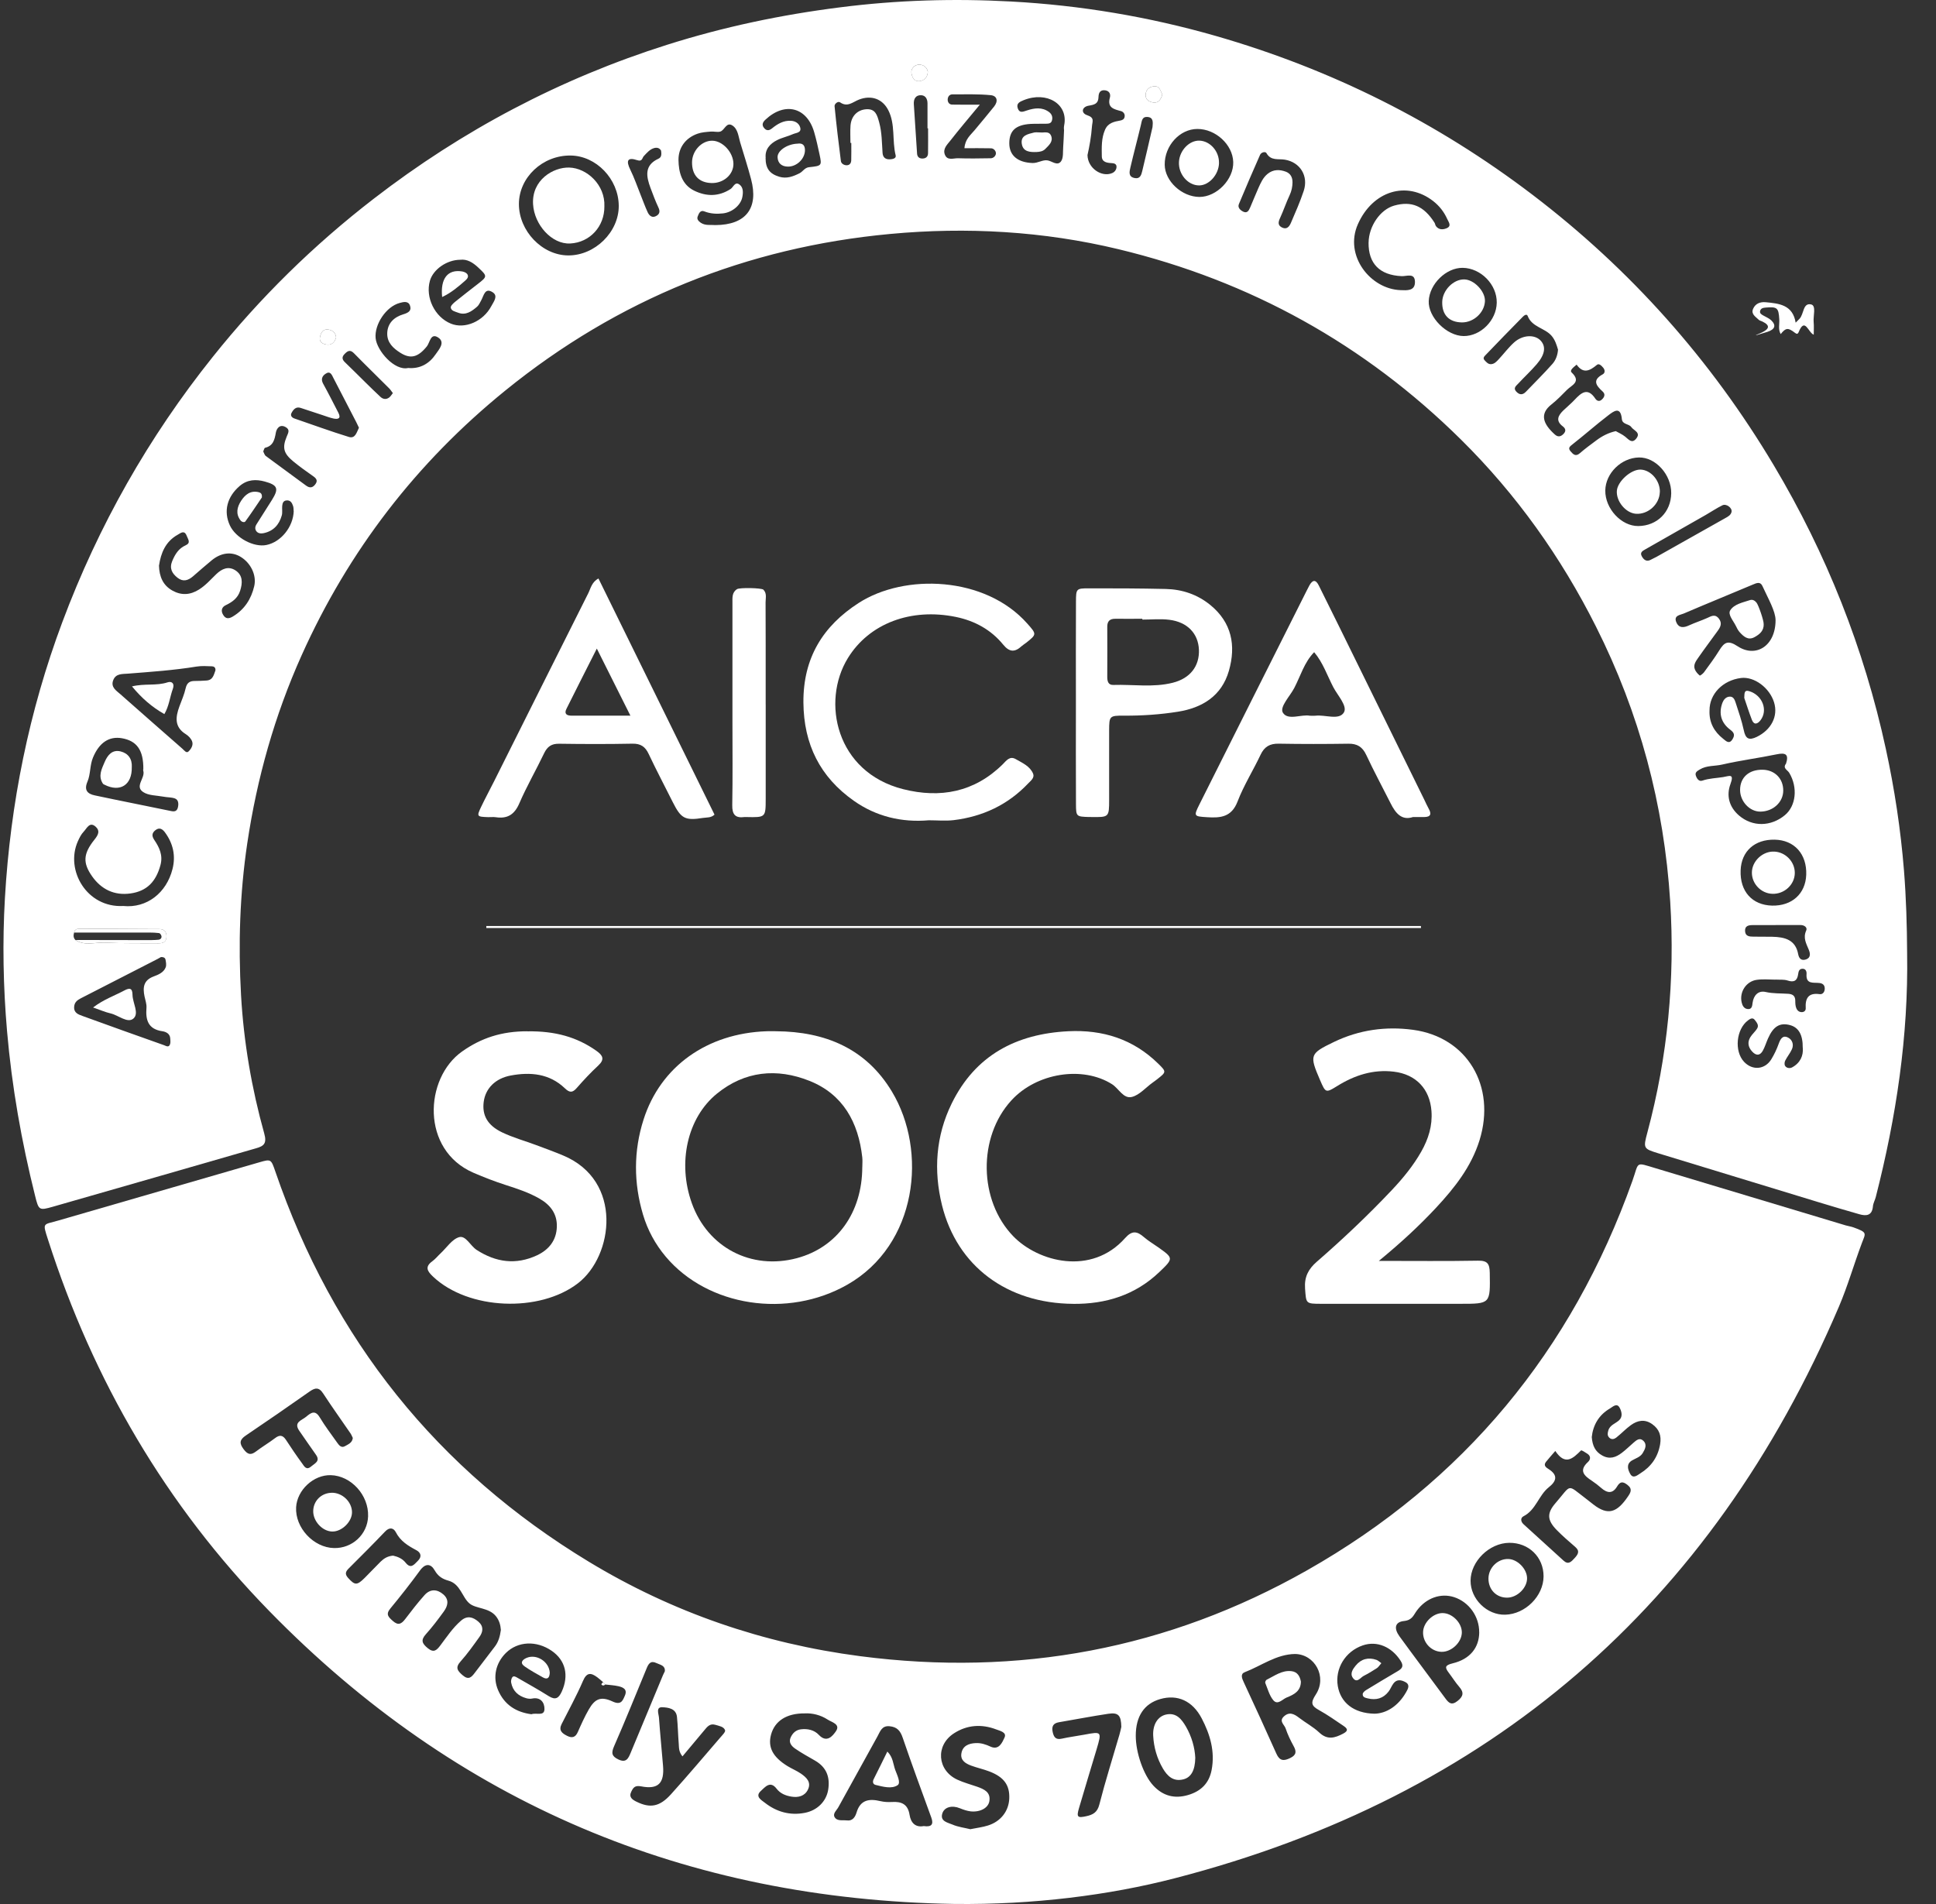
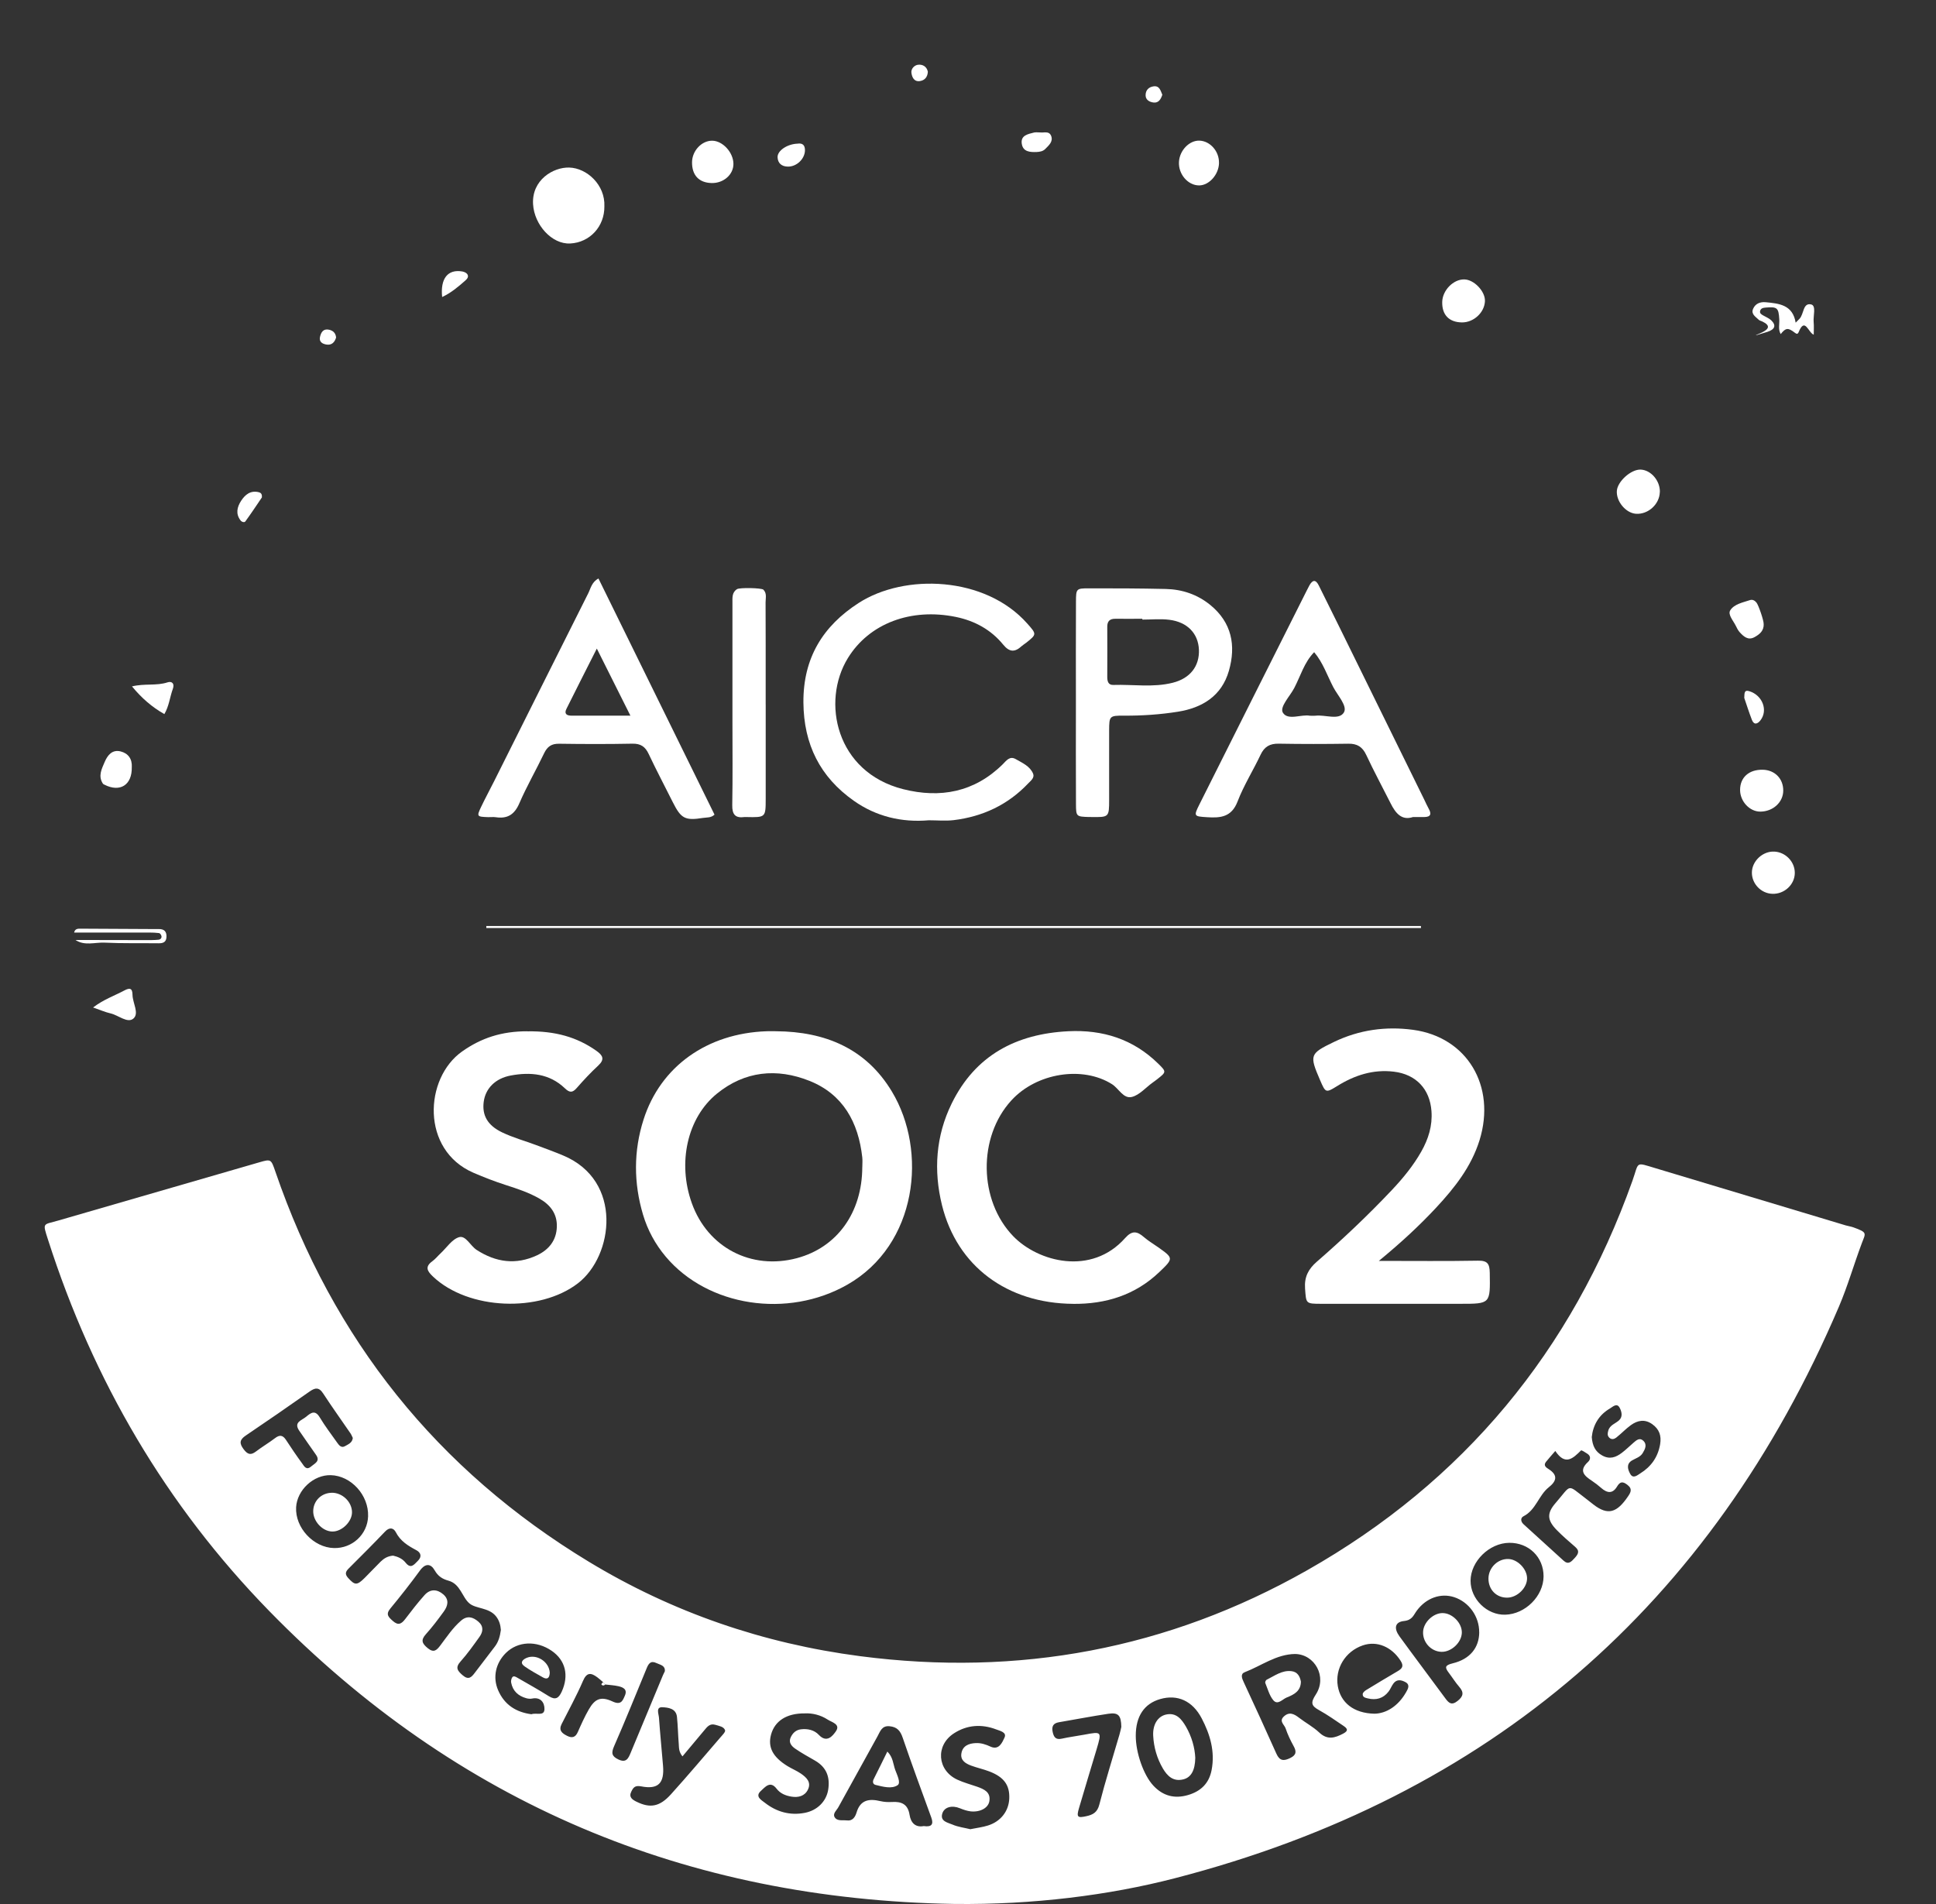
<svg xmlns="http://www.w3.org/2000/svg" width="61" height="60" viewBox="0 0 61 60" fill="none">
  <rect x="0" y="0" width="61" height="60" fill="#333333" stroke="none" />
  <g clip-path="url(#clip0_175_1428)">
    <g clip-path="url(#clip1_175_1428)">
-       <path d="M60.09 30.041C60.133 32.649 59.747 35.203 59.102 37.723C59.077 37.82 59.022 37.914 59.013 38.013C58.987 38.309 58.806 38.327 58.583 38.263C58.156 38.141 57.728 38.015 57.303 37.885C55.621 37.373 53.94 36.861 52.259 36.346C51.779 36.198 51.771 36.191 51.906 35.687C52.546 33.298 52.78 30.864 52.625 28.405C52.432 25.365 51.659 22.471 50.285 19.742C49.183 17.55 47.777 15.576 46.035 13.854C43 10.852 39.391 8.852 35.241 7.853C32.876 7.284 30.46 7.148 28.052 7.372C23.528 7.792 19.469 9.43 15.925 12.304C13.12 14.579 10.979 17.362 9.502 20.654C8.654 22.545 8.097 24.521 7.791 26.574C7.554 28.168 7.505 29.765 7.595 31.363C7.679 32.837 7.928 34.295 8.326 35.72C8.414 36.034 8.313 36.116 8.069 36.185C5.934 36.799 3.801 37.418 1.665 38.027C1.229 38.152 1.219 38.137 1.106 37.685C0.679 35.977 0.374 34.251 0.222 32.493C0.101 31.093 0.075 29.694 0.155 28.299C0.328 25.317 0.915 22.411 1.963 19.607C3.1 16.566 4.679 13.778 6.707 11.242C8.195 9.379 9.885 7.722 11.77 6.267C14.568 4.106 17.651 2.477 21.023 1.41C22.797 0.848 24.611 0.466 26.464 0.232C28.265 0.001 30.066 -0.051 31.867 0.048C34.051 0.167 36.205 0.529 38.312 1.134C41.95 2.181 45.282 3.848 48.291 6.141C51.372 8.489 53.907 11.335 55.892 14.668C57.551 17.453 58.732 20.431 59.419 23.597C59.693 24.859 59.887 26.137 59.991 27.431C60.06 28.303 60.086 29.17 60.09 30.041ZM2.376 29.621C2.666 29.814 2.989 29.692 3.295 29.705C3.86 29.731 4.428 29.719 4.995 29.725C5.131 29.726 5.232 29.694 5.243 29.535C5.256 29.355 5.174 29.271 4.995 29.277C4.955 29.279 4.914 29.277 4.873 29.277C4.104 29.274 3.335 29.269 2.566 29.265C2.467 29.265 2.362 29.256 2.334 29.39C2.311 29.474 2.308 29.553 2.375 29.621H2.376ZM16.35 6.429C16.35 7.279 17.08 8.043 17.901 8.049C18.745 8.055 19.503 7.31 19.496 6.481C19.487 5.639 18.785 4.909 17.977 4.901C17.096 4.891 16.351 5.592 16.35 6.429ZM22.541 7.093C23.502 7.089 23.91 6.56 23.664 5.642C23.561 5.254 23.438 4.872 23.322 4.488C23.265 4.298 23.253 4.067 23.076 3.954C22.883 3.832 22.832 4.109 22.692 4.147C22.599 4.172 22.491 4.137 22.391 4.147C22.252 4.159 22.107 4.167 21.977 4.214C21.592 4.35 21.374 4.662 21.378 5.041C21.383 5.415 21.475 5.815 21.876 6.01C22.262 6.197 22.648 6.197 23.021 5.955C23.109 5.897 23.157 5.711 23.3 5.816C23.424 5.907 23.417 6.069 23.39 6.209C23.341 6.464 23.076 6.689 22.783 6.724C22.582 6.747 22.384 6.737 22.188 6.66C22.061 6.61 22.016 6.737 21.982 6.824C21.949 6.909 22.012 6.972 22.081 7.02C22.227 7.117 22.393 7.079 22.54 7.093H22.541ZM55.945 19.546C55.944 19.258 55.714 18.869 55.531 18.467C55.464 18.319 55.348 18.371 55.228 18.422C54.503 18.729 53.773 19.024 53.049 19.335C52.941 19.381 52.726 19.393 52.818 19.608C52.9 19.803 53.056 19.783 53.224 19.705C53.407 19.621 53.601 19.559 53.785 19.477C53.916 19.419 54.036 19.336 54.159 19.494C54.27 19.639 54.208 19.761 54.122 19.879C53.921 20.159 53.713 20.433 53.517 20.715C53.439 20.829 53.339 20.952 53.407 21.105C53.439 21.176 53.496 21.238 53.556 21.288C53.566 21.297 53.656 21.232 53.689 21.187C53.856 20.958 54.026 20.731 54.174 20.491C54.331 20.238 54.447 20.165 54.751 20.366C55.313 20.736 55.942 20.369 55.945 19.546ZM6.788 21.125C6.798 21.026 6.732 20.999 6.678 20.997C6.517 20.991 6.351 20.98 6.194 21.005C5.477 21.122 4.755 21.171 4.034 21.228C3.852 21.243 3.653 21.22 3.569 21.43C3.479 21.655 3.664 21.762 3.795 21.878C4.444 22.453 5.097 23.024 5.749 23.596C5.804 23.645 5.872 23.744 5.937 23.683C6.02 23.605 6.098 23.481 6.053 23.362C6.021 23.274 5.939 23.189 5.858 23.138C5.488 22.91 5.53 22.597 5.653 22.26C5.722 22.072 5.806 21.886 5.849 21.691C5.888 21.517 5.978 21.457 6.141 21.459C6.262 21.459 6.384 21.453 6.505 21.445C6.715 21.432 6.737 21.256 6.788 21.126V21.125ZM5.075 30.157C5.04 30.177 5.005 30.198 4.969 30.217C4.16 30.632 3.352 31.047 2.542 31.461C2.428 31.52 2.343 31.59 2.336 31.733C2.326 31.925 2.478 31.97 2.603 32.017C3.456 32.329 4.311 32.631 5.165 32.935C5.234 32.96 5.318 33.021 5.358 32.906C5.377 32.852 5.367 32.785 5.364 32.726C5.357 32.57 5.224 32.513 5.117 32.497C4.666 32.432 4.584 32.143 4.615 31.756C4.624 31.639 4.578 31.518 4.554 31.4C4.495 31.116 4.52 30.887 4.85 30.767C4.989 30.715 5.161 30.645 5.222 30.479C5.247 30.408 5.23 30.318 5.215 30.24C5.202 30.175 5.141 30.156 5.077 30.159L5.075 30.157ZM43.122 7.645C43.128 7.127 43.491 6.601 43.929 6.479C44.475 6.326 44.861 6.488 45.198 7.016C45.22 7.049 45.221 7.096 45.245 7.127C45.332 7.243 45.46 7.241 45.572 7.196C45.752 7.126 45.644 7 45.599 6.9C45.499 6.677 45.353 6.49 45.158 6.337C44.319 5.685 43.25 6.017 42.785 7.064C42.345 8.054 43.177 9.111 44.131 9.143C44.327 9.15 44.587 9.175 44.583 8.883C44.579 8.587 44.324 8.71 44.163 8.702C43.474 8.671 43.114 8.308 43.121 7.645H43.122ZM56.274 24.065C56.37 23.768 56.261 23.712 55.982 23.77C55.41 23.889 54.83 23.962 54.263 24.093C54.029 24.148 53.774 24.115 53.556 24.249C53.484 24.293 53.405 24.335 53.429 24.427C53.456 24.523 53.523 24.639 53.638 24.599C53.852 24.526 54.074 24.523 54.292 24.488C54.487 24.456 54.651 24.362 54.523 24.709C54.388 25.075 54.484 25.433 54.794 25.699C55.217 26.062 55.797 26.053 56.239 25.687C56.589 25.397 56.652 24.818 56.377 24.355C56.321 24.261 56.162 24.211 56.273 24.065H56.274ZM5.009 17.817C5.018 18.174 5.137 18.443 5.426 18.607C5.709 18.767 5.989 18.755 6.273 18.576C6.483 18.443 6.641 18.26 6.814 18.093C6.992 17.923 7.194 17.832 7.414 17.971C7.656 18.126 7.646 18.369 7.566 18.617C7.492 18.849 7.32 18.972 7.111 19.072C6.987 19.131 6.952 19.246 7.031 19.375C7.111 19.508 7.206 19.504 7.334 19.429C7.704 19.207 7.916 18.877 8.011 18.468C8.09 18.125 7.9 17.736 7.576 17.544C7.298 17.378 6.974 17.413 6.681 17.648C6.478 17.814 6.282 17.988 6.083 18.16C5.929 18.293 5.77 18.345 5.593 18.206C5.419 18.069 5.331 17.909 5.427 17.679C5.516 17.467 5.627 17.283 5.847 17.185C6.021 17.107 5.927 17 5.884 16.888C5.81 16.691 5.691 16.799 5.602 16.849C5.212 17.065 5.069 17.431 5.011 17.817H5.009ZM3.886 28.55C4.622 28.624 5.246 28.141 5.436 27.383C5.541 26.966 5.454 26.581 5.202 26.236C5.129 26.136 5.031 26.055 4.897 26.161C4.782 26.252 4.778 26.345 4.863 26.471C5.022 26.706 5.139 26.951 5.056 27.26C4.916 27.781 4.629 28.083 4.11 28.155C3.603 28.226 3.193 28.027 2.903 27.616C2.607 27.195 2.616 26.909 2.976 26.459C3.103 26.301 3.155 26.18 3.016 26.053C2.824 25.878 2.736 26.105 2.638 26.206C2.557 26.29 2.501 26.404 2.452 26.514C2.05 27.419 2.732 28.612 3.885 28.55H3.886ZM4.516 24.251C4.526 23.638 4.31 23.346 3.843 23.264C3.432 23.192 3.123 23.409 2.931 23.87C2.826 24.119 2.858 24.393 2.755 24.633C2.642 24.898 2.755 25.017 2.988 25.065C3.792 25.236 4.6 25.394 5.405 25.561C5.535 25.588 5.591 25.533 5.611 25.416C5.631 25.309 5.615 25.198 5.508 25.16C5.396 25.121 5.269 25.129 5.15 25.105C4.933 25.064 4.679 25.073 4.509 24.958C4.237 24.775 4.578 24.523 4.516 24.295C4.506 24.257 4.515 24.215 4.515 24.249L4.516 24.251ZM37.79 6.206C38.335 6.208 38.874 5.653 38.857 5.105C38.84 4.558 38.303 4.062 37.727 4.064C37.172 4.064 36.691 4.592 36.698 5.192C36.704 5.709 37.237 6.202 37.79 6.206ZM14.501 8.186C14.074 8.188 13.647 8.493 13.546 8.847C13.396 9.371 13.698 9.992 14.207 10.199C14.645 10.378 15.226 10.132 15.482 9.644C15.552 9.511 15.704 9.329 15.526 9.212C15.278 9.05 15.245 9.314 15.163 9.463C15.124 9.533 15.09 9.614 15.033 9.664C14.862 9.811 14.677 9.948 14.432 9.853C14.344 9.819 14.216 9.798 14.203 9.693C14.196 9.637 14.282 9.558 14.342 9.509C14.577 9.318 14.818 9.133 15.057 8.947C15.36 8.712 15.358 8.702 15.07 8.432C14.9 8.272 14.718 8.159 14.501 8.186ZM53.864 22.39C53.848 22.762 54.007 23.056 54.293 23.28C54.378 23.346 54.483 23.468 54.588 23.295C54.659 23.178 54.656 23.099 54.523 23C54.234 22.787 54.142 22.488 54.272 22.143C54.308 22.051 54.377 21.963 54.49 21.953C54.62 21.942 54.657 22.053 54.687 22.142C54.78 22.428 54.88 22.715 54.943 23.009C54.998 23.279 55.102 23.343 55.357 23.219C55.808 22.997 56.032 22.571 55.898 22.134C55.756 21.672 55.272 21.314 54.857 21.365C54.282 21.437 53.859 21.872 53.864 22.39ZM9.252 16.102C9.249 16.063 9.252 16 9.234 15.944C9.201 15.846 9.152 15.756 9.024 15.77C8.922 15.78 8.9 15.862 8.892 15.943C8.882 16.043 8.905 16.15 8.878 16.244C8.795 16.537 8.613 16.739 8.303 16.802C8.224 16.817 8.135 16.812 8.08 16.743C8.026 16.674 8.036 16.593 8.084 16.519C8.246 16.263 8.409 16.008 8.57 15.752C8.79 15.4 8.753 15.287 8.346 15.175C8.065 15.098 7.794 15.107 7.55 15.316C7.156 15.655 7.036 16.11 7.243 16.557C7.425 16.95 7.995 17.256 8.394 17.174C8.853 17.081 9.24 16.605 9.255 16.101L9.252 16.102ZM46.113 10.59C46.653 10.596 47.152 10.095 47.16 9.538C47.169 8.968 46.659 8.448 46.087 8.44C45.565 8.434 45.04 8.949 45.017 9.486C44.995 9.995 45.58 10.584 46.115 10.59H46.113ZM55.836 28.538C56.459 28.552 56.888 28.166 56.911 27.57C56.936 26.916 56.538 26.471 55.916 26.46C55.285 26.448 54.866 26.826 54.844 27.428C54.819 28.09 55.207 28.522 55.836 28.538ZM24.122 4.974C24.122 5.31 24.25 5.478 24.554 5.57C24.787 5.639 24.99 5.561 25.192 5.46C25.298 5.406 25.353 5.283 25.491 5.269C25.894 5.226 25.898 5.221 25.823 4.87C25.773 4.634 25.721 4.399 25.654 4.167C25.427 3.378 24.732 3.199 24.121 3.768C24.038 3.844 23.992 3.927 24.07 4.027C24.142 4.12 24.224 4.127 24.323 4.047C24.498 3.905 24.688 3.79 24.928 3.807C25.061 3.816 25.17 3.886 25.209 4.005C25.268 4.186 25.087 4.182 24.991 4.224C24.827 4.298 24.644 4.335 24.484 4.416C24.254 4.532 24.099 4.712 24.125 4.974H24.122ZM52.657 15.545C52.665 14.959 52.164 14.404 51.638 14.416C51.082 14.428 50.589 14.912 50.58 15.455C50.571 16.028 51.087 16.584 51.622 16.577C52.214 16.57 52.649 16.137 52.657 15.545ZM33.527 4.084C33.527 4.115 33.513 4.032 33.529 3.954C33.67 3.275 32.977 2.863 32.251 3.158C32.133 3.206 32.014 3.257 32.068 3.413C32.124 3.577 32.236 3.519 32.359 3.48C32.592 3.404 32.834 3.368 33.053 3.53C33.139 3.595 33.176 3.687 33.145 3.797C33.117 3.897 33.033 3.897 32.953 3.899C32.791 3.903 32.629 3.896 32.468 3.905C32.001 3.936 31.804 4.118 31.801 4.511C31.799 4.9 32.067 5.12 32.531 5.137C32.698 5.143 32.844 5.035 32.993 5.052C33.143 5.069 33.312 5.243 33.43 5.086C33.513 4.976 33.486 4.78 33.5 4.622C33.512 4.48 33.514 4.339 33.527 4.086V4.084ZM26.821 4.505H26.796C26.796 4.323 26.785 4.14 26.798 3.96C26.82 3.663 27.009 3.465 27.289 3.443C27.583 3.422 27.638 3.623 27.702 3.859C27.789 4.177 27.785 4.497 27.808 4.819C27.819 4.971 27.91 5.03 28.051 5.02C28.13 5.015 28.244 4.991 28.221 4.897C28.104 4.428 28.216 3.922 27.99 3.475C27.808 3.116 27.456 2.988 27.066 3.138C26.871 3.212 26.706 3.391 26.468 3.224C26.405 3.18 26.289 3.272 26.296 3.346C26.352 3.924 26.421 4.5 26.495 5.076C26.505 5.154 26.59 5.207 26.676 5.208C26.773 5.208 26.819 5.14 26.821 5.051C26.826 4.869 26.823 4.688 26.823 4.506L26.821 4.505ZM30.388 4.668C30.41 4.382 30.58 4.257 30.706 4.105C30.912 3.858 31.119 3.61 31.321 3.359C31.455 3.192 31.424 3.019 31.215 2.999C30.816 2.96 30.41 2.974 30.006 2.974C29.916 2.974 29.863 3.047 29.86 3.134C29.858 3.222 29.908 3.294 29.999 3.296C30.257 3.302 30.517 3.298 30.873 3.298C30.519 3.726 30.222 4.075 29.939 4.437C29.844 4.557 29.704 4.688 29.768 4.864C29.843 5.076 30.043 4.981 30.189 4.987C30.532 4.999 30.875 4.992 31.218 4.987C31.309 4.986 31.378 4.904 31.38 4.833C31.381 4.761 31.317 4.675 31.224 4.673C30.947 4.667 30.672 4.67 30.387 4.67L30.388 4.668ZM49.09 11.018C49.046 10.866 48.998 10.714 48.892 10.587C48.678 10.332 48.269 10.313 48.134 9.955C48.104 9.879 48.02 9.942 47.984 9.979C47.587 10.381 47.193 10.787 46.802 11.195C46.765 11.233 46.715 11.286 46.776 11.351C46.832 11.412 46.887 11.477 46.974 11.476C47.083 11.474 47.154 11.394 47.222 11.321C47.387 11.144 47.532 10.947 47.711 10.787C47.979 10.55 48.35 10.536 48.536 10.726C48.717 10.913 48.687 11.165 48.419 11.477C48.235 11.691 48.026 11.884 47.834 12.091C47.772 12.158 47.671 12.227 47.773 12.338C47.873 12.447 47.974 12.455 48.08 12.344C48.359 12.052 48.648 11.769 48.915 11.467C49.02 11.349 49.078 11.191 49.09 11.019V11.018ZM40.725 5.743C40.723 5.885 40.696 6.018 40.634 6.151C40.523 6.387 40.441 6.636 40.332 6.872C40.273 7 40.256 7.103 40.398 7.171C40.55 7.244 40.628 7.132 40.675 7.022C40.818 6.691 40.964 6.358 41.078 6.016C41.233 5.548 40.968 5.113 40.486 5.032C40.278 4.997 40.044 5.076 39.903 4.824C39.87 4.766 39.738 4.797 39.702 4.88C39.475 5.394 39.252 5.91 39.036 6.429C38.99 6.54 39.075 6.62 39.168 6.668C39.297 6.732 39.347 6.636 39.389 6.541C39.476 6.339 39.558 6.133 39.648 5.93C39.722 5.766 39.793 5.598 39.941 5.478C40.118 5.335 40.315 5.337 40.511 5.409C40.656 5.462 40.727 5.584 40.724 5.743H40.725ZM56.801 33.018C56.806 32.606 56.67 32.379 56.406 32.305C56.085 32.217 55.878 32.338 55.708 32.722C55.65 32.851 55.611 32.989 55.543 33.111C55.452 33.272 55.331 33.272 55.206 33.135C55.083 33 55.053 32.848 55.146 32.69C55.207 32.587 55.307 32.508 55.368 32.404C55.427 32.302 55.345 32.212 55.287 32.137C55.223 32.056 55.142 32.104 55.077 32.154C54.704 32.432 54.638 33.124 54.951 33.459C55.214 33.741 55.61 33.709 55.811 33.38C55.905 33.227 55.983 33.06 56.044 32.89C56.099 32.738 56.171 32.61 56.34 32.697C56.469 32.762 56.526 32.913 56.462 33.06C56.406 33.188 56.312 33.297 56.249 33.423C56.225 33.468 56.219 33.547 56.245 33.587C56.292 33.665 56.399 33.672 56.464 33.637C56.723 33.498 56.824 33.267 56.803 33.019L56.801 33.018ZM34.265 4.885C34.27 5.298 34.709 5.593 35.039 5.456C35.115 5.425 35.17 5.359 35.179 5.274C35.19 5.165 35.105 5.143 35.023 5.14C34.872 5.132 34.718 5.107 34.716 4.924C34.712 4.642 34.7 4.359 34.818 4.088C34.913 3.87 35.107 3.833 35.303 3.797C35.368 3.785 35.416 3.757 35.432 3.693C35.458 3.596 35.393 3.521 35.323 3.502C35.098 3.441 34.88 3.398 34.971 3.074C34.997 2.977 34.964 2.871 34.833 2.848C34.668 2.82 34.615 2.921 34.612 3.057C34.607 3.27 34.486 3.3 34.3 3.331C34.084 3.369 34.054 3.563 34.254 3.63C34.499 3.712 34.417 3.824 34.406 3.983C34.383 4.307 34.325 4.623 34.265 4.886V4.885ZM55.938 30.871C55.761 30.871 55.557 30.849 55.358 30.876C55.022 30.92 54.802 31.256 54.876 31.585C54.897 31.685 54.949 31.784 55.061 31.797C55.2 31.814 55.208 31.703 55.221 31.6C55.253 31.363 55.403 31.208 55.629 31.259C55.871 31.314 56.109 31.3 56.347 31.317C56.494 31.328 56.566 31.389 56.566 31.539C56.566 31.618 56.569 31.703 56.6 31.774C56.63 31.846 56.692 31.902 56.787 31.894C56.863 31.886 56.898 31.83 56.895 31.773C56.876 31.457 56.978 31.277 57.336 31.328C57.417 31.34 57.483 31.276 57.493 31.181C57.505 31.059 57.448 30.992 57.33 30.977C57.144 30.953 56.895 31.031 56.921 30.692C56.927 30.62 56.901 30.523 56.788 30.528C56.686 30.532 56.668 30.617 56.657 30.696C56.629 30.903 56.529 30.966 56.323 30.898C56.212 30.861 56.084 30.877 55.938 30.869V30.871ZM49.678 11.49C49.581 11.573 49.445 11.667 49.522 11.74C49.832 12.036 49.52 12.136 49.372 12.286C49.216 12.443 49.061 12.605 48.887 12.742C48.503 13.041 48.614 13.354 48.99 13.692C49.077 13.77 49.163 13.771 49.253 13.684C49.351 13.59 49.336 13.508 49.24 13.435C49.007 13.258 49.093 13.095 49.257 12.935C49.373 12.823 49.498 12.721 49.609 12.603C49.82 12.379 50.022 12.194 50.268 12.565C50.31 12.628 50.388 12.667 50.469 12.593C50.558 12.512 50.588 12.42 50.496 12.337C50.293 12.151 50.16 11.98 50.499 11.796C50.578 11.753 50.573 11.658 50.515 11.588C50.463 11.526 50.382 11.441 50.315 11.498C50.093 11.685 49.886 11.788 49.678 11.492V11.49ZM11.31 13.479C11.282 13.421 11.258 13.366 11.23 13.312C10.99 12.846 10.748 12.382 10.508 11.917C10.452 11.808 10.407 11.673 10.251 11.783C10.143 11.858 10.109 11.961 10.184 12.096C10.35 12.396 10.504 12.703 10.661 13.006C10.752 13.184 10.661 13.22 10.508 13.189C10.392 13.164 10.278 13.119 10.164 13.082C9.935 13.007 9.705 12.932 9.476 12.855C9.325 12.805 9.246 12.902 9.188 13.008C9.141 13.091 9.188 13.157 9.28 13.189C9.85 13.384 10.416 13.592 10.992 13.769C11.198 13.832 11.239 13.617 11.31 13.479ZM12.86 11.596C13.237 11.629 13.528 11.459 13.73 11.16C13.83 11.013 14.04 10.788 13.806 10.636C13.566 10.48 13.547 10.794 13.449 10.916C13.171 11.258 12.939 11.32 12.62 11.121C12.39 10.977 12.194 10.797 12.201 10.503C12.209 10.18 12.423 9.989 12.709 9.904C12.876 9.854 12.979 9.786 12.914 9.619C12.859 9.477 12.705 9.516 12.596 9.546C12.166 9.659 11.795 10.223 11.835 10.654C11.872 11.05 12.432 11.696 12.861 11.596H12.86ZM54.559 16.122C54.578 16.002 54.393 15.863 54.27 15.923C54.088 16.012 53.92 16.127 53.745 16.227C53.112 16.588 52.481 16.949 51.848 17.307C51.755 17.36 51.661 17.407 51.732 17.533C51.798 17.651 51.89 17.714 52.029 17.631C52.081 17.6 52.139 17.579 52.191 17.549C52.914 17.142 53.636 16.735 54.359 16.328C54.445 16.279 54.539 16.235 54.56 16.122H54.559ZM50.908 13.585C51.001 13.637 51.113 13.685 51.205 13.759C51.315 13.847 51.416 13.989 51.551 13.825C51.714 13.629 51.477 13.57 51.399 13.458C51.321 13.348 51.119 13.383 51.102 13.205C51.062 12.781 50.834 12.967 50.672 13.09C50.289 13.383 49.93 13.702 49.551 13.999C49.461 14.07 49.396 14.117 49.486 14.222C49.567 14.317 49.645 14.399 49.78 14.281C49.946 14.136 50.125 14.006 50.301 13.875C50.479 13.742 50.673 13.64 50.909 13.586L50.908 13.585ZM20.829 4.745C20.803 4.7 20.741 4.633 20.619 4.664C20.474 4.702 20.385 4.815 20.287 4.917C20.231 4.974 20.243 5.102 20.08 5.048C19.759 4.941 19.725 5.074 19.859 5.346C19.983 5.598 20.075 5.866 20.18 6.128C20.255 6.314 20.322 6.504 20.406 6.687C20.462 6.808 20.56 6.883 20.695 6.795C20.792 6.733 20.797 6.647 20.745 6.537C20.651 6.337 20.573 6.129 20.496 5.922C20.361 5.559 20.294 5.209 20.745 5.002C20.83 4.963 20.853 4.891 20.828 4.744L20.829 4.745ZM55.948 29.15V29.152C55.706 29.152 55.465 29.152 55.224 29.152C55.095 29.152 54.974 29.175 54.984 29.342C54.994 29.507 55.122 29.515 55.246 29.516C55.447 29.519 55.648 29.516 55.849 29.52C56.235 29.529 56.575 29.614 56.657 30.067C56.685 30.219 56.769 30.28 56.907 30.233C57.058 30.179 57.039 30.044 56.993 29.932C56.913 29.736 56.804 29.558 56.91 29.325C56.955 29.225 56.852 29.15 56.732 29.15C56.47 29.15 56.21 29.15 55.948 29.15ZM8.294 14.226C8.319 14.27 8.333 14.338 8.376 14.37C8.795 14.683 9.221 14.987 9.641 15.3C9.77 15.397 9.865 15.364 9.944 15.248C10.019 15.14 9.961 15.071 9.866 15.005C9.652 14.856 9.439 14.703 9.236 14.536C8.938 14.289 8.887 14.112 9.033 13.76C9.084 13.637 9.144 13.54 9 13.459C8.815 13.354 8.715 13.506 8.692 13.631C8.652 13.857 8.609 14.05 8.351 14.111C8.327 14.117 8.316 14.178 8.294 14.227V14.226ZM29.242 4.044C29.242 4.044 29.23 4.044 29.224 4.044C29.224 3.782 29.225 3.52 29.224 3.259C29.224 3.125 29.166 3.008 29.028 3.001C28.851 2.991 28.784 3.119 28.793 3.28C28.825 3.8 28.86 4.32 28.895 4.839C28.901 4.93 28.949 4.988 29.041 4.995C29.158 5.003 29.239 4.951 29.241 4.829C29.246 4.567 29.242 4.306 29.242 4.044ZM12.378 12.387C12.337 12.335 12.306 12.282 12.264 12.24C11.894 11.869 11.517 11.504 11.151 11.13C11.026 11.003 10.945 11.065 10.854 11.159C10.77 11.245 10.775 11.326 10.864 11.411C11.082 11.621 11.296 11.835 11.511 12.047C11.67 12.202 11.827 12.359 11.99 12.509C12.072 12.584 12.172 12.595 12.264 12.525C12.309 12.489 12.339 12.437 12.379 12.387H12.378ZM36.313 4.014C36.327 3.855 36.35 3.694 36.143 3.685C35.982 3.677 35.977 3.816 35.948 3.937C35.842 4.384 35.721 4.829 35.617 5.277C35.588 5.406 35.541 5.571 35.753 5.611C35.92 5.644 35.96 5.515 35.988 5.399C36.101 4.932 36.207 4.465 36.312 4.012L36.313 4.014ZM36.623 2.985C36.564 2.859 36.536 2.695 36.347 2.721C36.19 2.742 36.094 2.845 36.096 3.006C36.099 3.155 36.225 3.214 36.34 3.23C36.506 3.253 36.578 3.124 36.623 2.985ZM29.235 2.258C29.2 2.096 29.071 2.025 28.93 2.039C28.809 2.051 28.701 2.169 28.717 2.292C28.734 2.424 28.798 2.583 28.985 2.554C29.14 2.53 29.227 2.422 29.235 2.257V2.258ZM10.59 10.637C10.578 10.498 10.496 10.418 10.368 10.39C10.184 10.35 10.114 10.474 10.082 10.62C10.049 10.774 10.159 10.836 10.283 10.857C10.449 10.883 10.543 10.788 10.59 10.637Z" fill="white" />
      <path d="M30.077 59.998C21.626 59.859 14.398 56.826 8.483 50.767C5.231 47.434 2.936 43.506 1.514 39.069C1.337 38.516 1.349 38.602 1.826 38.465C3.945 37.853 6.064 37.235 8.182 36.624C8.538 36.521 8.542 36.529 8.675 36.916C10.489 42.206 13.774 46.32 18.558 49.217C21.19 50.81 24.043 51.791 27.101 52.19C32.093 52.84 36.801 51.967 41.175 49.489C46.12 46.688 49.525 42.566 51.435 37.21C51.651 36.602 51.507 36.618 52.172 36.816C54.169 37.414 56.163 38.016 58.159 38.616C58.237 38.639 58.319 38.649 58.395 38.676C58.85 38.84 58.783 38.856 58.665 39.17C58.416 39.833 58.221 40.518 57.944 41.169C53.918 50.598 46.943 56.62 37.016 59.188C34.946 59.725 32.545 60.026 30.076 59.998H30.077ZM19.073 53.084C19.051 53.057 19.028 53.033 19.003 53.01C18.942 52.957 18.883 52.902 18.819 52.855C18.621 52.708 18.487 52.693 18.368 52.972C18.169 53.435 17.924 53.878 17.696 54.329C17.594 54.532 17.712 54.623 17.872 54.702C18.03 54.781 18.134 54.746 18.207 54.578C18.313 54.338 18.421 54.096 18.552 53.869C18.745 53.532 18.932 53.447 19.299 53.617C19.565 53.741 19.619 53.598 19.691 53.428C19.773 53.236 19.635 53.172 19.491 53.138C19.355 53.106 19.212 53.1 19.073 53.083V53.084ZM40.805 52.121C40.211 52.13 39.745 52.493 39.219 52.695C39.077 52.75 39.13 52.887 39.187 53.007C39.535 53.758 39.882 54.51 40.218 55.265C40.32 55.494 40.45 55.498 40.65 55.401C40.849 55.306 40.855 55.192 40.757 55.018C40.66 54.842 40.571 54.657 40.508 54.467C40.471 54.351 40.294 54.244 40.446 54.096C40.617 53.931 40.77 54.006 40.929 54.129C41.137 54.289 41.376 54.416 41.565 54.594C41.823 54.839 42.056 54.77 42.324 54.629C42.508 54.532 42.44 54.46 42.328 54.384C42.077 54.215 41.828 54.038 41.564 53.892C41.315 53.754 41.287 53.661 41.46 53.396C41.822 52.842 41.43 52.129 40.802 52.121H40.805ZM15.781 51.359C15.771 51.216 15.733 51.064 15.626 50.931C15.403 50.654 15 50.701 14.793 50.529C14.56 50.336 14.51 49.916 14.131 49.811C13.938 49.758 13.801 49.671 13.694 49.482C13.573 49.27 13.401 49.257 13.232 49.491C12.934 49.9 12.62 50.299 12.299 50.688C12.146 50.873 12.239 50.956 12.375 51.078C12.545 51.231 12.647 51.178 12.766 51.022C12.963 50.764 13.16 50.507 13.376 50.266C13.553 50.067 13.773 50.073 13.969 50.244C14.163 50.412 14.109 50.611 13.981 50.786C13.803 51.032 13.619 51.275 13.417 51.5C13.248 51.689 13.303 51.794 13.479 51.939C13.667 52.092 13.757 52.004 13.867 51.861C14.074 51.588 14.263 51.298 14.527 51.07C14.721 50.903 14.899 50.954 15.07 51.1C15.245 51.248 15.223 51.421 15.106 51.584C14.917 51.847 14.729 52.114 14.514 52.354C14.337 52.55 14.412 52.649 14.578 52.792C14.768 52.955 14.858 52.849 14.964 52.709C15.172 52.433 15.381 52.16 15.591 51.888C15.707 51.738 15.754 51.565 15.782 51.361L15.781 51.359ZM29.105 57.544C29.349 57.579 29.423 57.495 29.344 57.276C29.04 56.44 28.731 55.606 28.444 54.764C28.369 54.541 28.267 54.421 28.03 54.398C27.783 54.373 27.733 54.563 27.648 54.717C27.236 55.46 26.825 56.203 26.416 56.948C26.361 57.048 26.233 57.148 26.296 57.26C26.375 57.399 26.552 57.349 26.689 57.366C26.866 57.389 26.948 57.252 26.988 57.118C27.109 56.711 27.389 56.675 27.741 56.758C27.858 56.786 27.984 56.792 28.105 56.785C28.408 56.766 28.607 56.856 28.659 57.191C28.698 57.438 28.842 57.595 29.105 57.544ZM49.005 45.723C48.888 45.86 48.795 45.961 48.711 46.067C48.615 46.189 48.731 46.253 48.8 46.298C49.104 46.495 49.033 46.683 48.8 46.867C48.479 47.122 48.396 47.58 48.005 47.78C47.903 47.831 47.911 47.948 48.005 48.033C48.425 48.415 48.845 48.796 49.264 49.179C49.419 49.32 49.509 49.212 49.612 49.101C49.719 48.984 49.788 48.882 49.635 48.749C49.436 48.576 49.235 48.404 49.051 48.216C48.752 47.91 48.73 47.691 49.009 47.369C49.532 46.766 49.356 46.761 49.966 47.223C50.047 47.284 50.126 47.347 50.205 47.41C50.668 47.77 50.95 47.664 51.296 47.155C51.376 47.037 51.446 46.922 51.279 46.793C51.13 46.676 51.046 46.685 50.95 46.845C50.809 47.082 50.635 47.051 50.451 46.889C50.36 46.809 50.264 46.734 50.163 46.667C49.92 46.508 49.732 46.347 50.037 46.068C50.116 45.995 50.13 45.886 50.017 45.812C49.952 45.77 49.832 45.69 49.815 45.707C49.563 45.955 49.322 46.198 49.005 45.724V45.723ZM35.786 54.7C35.786 55.238 36.034 55.94 36.338 56.267C36.642 56.596 37.01 56.691 37.436 56.565C37.835 56.447 38.095 56.2 38.176 55.777C38.288 55.192 38.128 54.656 37.864 54.151C37.573 53.593 37.096 53.387 36.558 53.541C36.051 53.686 35.785 54.084 35.786 54.7ZM46.607 51.44C46.611 50.94 46.286 50.483 45.816 50.33C45.397 50.194 44.94 50.353 44.644 50.751C44.536 50.896 44.502 51.054 44.237 51.082C43.948 51.112 43.913 51.315 44.096 51.566C44.572 52.221 45.061 52.867 45.541 53.52C45.649 53.668 45.738 53.749 45.923 53.603C46.11 53.456 46.132 53.333 45.977 53.155C45.858 53.018 45.761 52.861 45.651 52.716C45.517 52.541 45.524 52.476 45.774 52.415C46.322 52.282 46.603 51.919 46.608 51.441L46.607 51.44ZM30.58 57.641C30.778 57.601 30.961 57.58 31.132 57.525C31.535 57.397 31.783 57.071 31.8 56.678C31.818 56.257 31.637 56.001 31.175 55.823C30.987 55.751 30.789 55.709 30.6 55.639C30.423 55.573 30.254 55.472 30.292 55.252C30.332 55.013 30.527 54.938 30.745 54.929C30.908 54.921 31.057 54.969 31.209 55.04C31.477 55.164 31.581 54.904 31.65 54.756C31.729 54.589 31.509 54.544 31.391 54.499C30.929 54.322 30.468 54.354 30.055 54.623C29.468 55.004 29.53 55.787 30.163 56.081C30.362 56.174 30.579 56.23 30.789 56.304C31.006 56.381 31.22 56.474 31.173 56.76C31.137 56.975 30.884 57.11 30.588 57.081C30.471 57.068 30.354 57.027 30.243 56.982C30 56.882 29.747 56.939 29.687 57.159C29.622 57.397 29.866 57.434 30.009 57.496C30.191 57.575 30.396 57.598 30.58 57.644V57.641ZM25.359 53.993C24.784 53.988 24.411 54.231 24.294 54.663C24.188 55.058 24.348 55.367 24.813 55.654C24.951 55.738 25.103 55.8 25.236 55.891C25.408 56.01 25.57 56.159 25.457 56.393C25.356 56.603 25.15 56.651 24.938 56.616C24.757 56.587 24.587 56.521 24.467 56.364C24.266 56.101 24.101 56.323 23.974 56.436C23.778 56.613 23.993 56.726 24.102 56.811C24.47 57.099 24.895 57.217 25.358 57.127C25.754 57.05 26.032 56.765 26.093 56.409C26.161 56.008 26.044 55.69 25.68 55.481C25.47 55.359 25.256 55.243 25.056 55.105C24.94 55.025 24.837 54.908 24.915 54.745C24.978 54.612 25.078 54.514 25.235 54.495C25.449 54.468 25.659 54.519 25.798 54.668C26.054 54.942 26.24 54.695 26.334 54.562C26.496 54.334 26.207 54.273 26.078 54.188C25.855 54.042 25.596 53.982 25.357 53.992L25.359 53.993ZM11.114 45.309C11.093 45.267 11.073 45.211 11.04 45.164C10.755 44.747 10.46 44.337 10.184 43.914C10.046 43.7 9.922 43.731 9.742 43.859C9.083 44.324 8.416 44.782 7.747 45.235C7.551 45.367 7.531 45.477 7.678 45.671C7.807 45.841 7.905 45.862 8.069 45.737C8.262 45.59 8.472 45.467 8.665 45.32C8.809 45.21 8.909 45.22 9.009 45.372C9.174 45.626 9.345 45.877 9.523 46.12C9.586 46.208 9.652 46.342 9.802 46.213C9.919 46.112 10.103 46.048 9.952 45.838C9.775 45.592 9.607 45.339 9.433 45.092C9.238 44.814 9.508 44.762 9.646 44.645C9.796 44.519 9.929 44.419 10.077 44.668C10.243 44.945 10.441 45.202 10.627 45.466C10.686 45.551 10.759 45.637 10.872 45.571C10.97 45.512 11.1 45.471 11.117 45.309H11.114ZM21.503 55.347C21.381 55.196 21.396 55.069 21.386 54.951C21.363 54.668 21.359 54.384 21.33 54.103C21.302 53.831 21.041 53.808 20.872 53.799C20.655 53.788 20.755 54.009 20.763 54.129C20.799 54.634 20.849 55.137 20.891 55.642C20.937 56.19 20.741 56.398 20.204 56.293C20.004 56.255 19.954 56.331 19.892 56.456C19.803 56.633 19.924 56.713 20.059 56.778C20.485 56.987 20.785 56.937 21.14 56.543C21.669 55.957 22.178 55.354 22.693 54.756C22.755 54.684 22.864 54.577 22.846 54.524C22.804 54.408 22.659 54.39 22.542 54.354C22.366 54.3 22.281 54.418 22.19 54.527C21.97 54.787 21.75 55.051 21.503 55.348V55.347ZM16.746 54.019C16.905 53.965 17.15 54.09 17.155 53.859C17.16 53.661 17.04 53.469 16.763 53.526C16.706 53.538 16.64 53.531 16.583 53.515C16.33 53.445 16.157 53.289 16.106 53.024C16.096 52.971 16.11 52.896 16.142 52.854C16.182 52.801 16.246 52.837 16.296 52.866C16.628 53.058 16.964 53.244 17.288 53.448C17.501 53.582 17.604 53.517 17.7 53.306C17.93 52.8 17.821 52.324 17.386 52.023C16.904 51.69 16.315 51.717 15.939 52.089C15.618 52.407 15.52 52.852 15.692 53.256C15.893 53.73 16.272 53.958 16.745 54.02L16.746 54.019ZM48.635 49.675C48.637 49.069 48.169 48.612 47.554 48.618C46.926 48.624 46.338 49.201 46.335 49.812C46.333 50.39 46.851 50.899 47.427 50.883C48.062 50.866 48.632 50.295 48.635 49.675ZM43.306 54.003C43.678 53.997 44.056 53.764 44.305 53.323C44.361 53.224 44.438 53.094 44.287 53.01C44.16 52.94 44.014 52.905 43.906 53.049C43.845 53.128 43.812 53.229 43.75 53.307C43.583 53.523 43.358 53.584 43.099 53.521C43.022 53.503 42.927 53.485 42.937 53.381C42.942 53.336 42.999 53.286 43.045 53.258C43.373 53.057 43.703 52.86 44.035 52.665C44.174 52.583 44.242 52.51 44.132 52.337C43.852 51.897 43.387 51.696 42.939 51.85C42.39 52.038 42.058 52.578 42.152 53.134C42.239 53.645 42.643 53.99 43.309 54.003H43.306ZM35.331 54.417C35.324 54.05 35.233 53.959 34.921 54.005C34.4 54.083 33.884 54.184 33.365 54.272C33.184 54.303 33.132 54.404 33.167 54.574C33.2 54.733 33.26 54.833 33.452 54.79C33.689 54.737 33.931 54.708 34.169 54.663C34.714 54.56 34.718 54.563 34.553 55.121C34.369 55.742 34.177 56.359 33.997 56.979C33.914 57.262 33.951 57.294 34.227 57.233C34.436 57.187 34.575 57.114 34.638 56.866C34.828 56.123 35.061 55.389 35.275 54.652C35.303 54.556 35.322 54.457 35.331 54.417ZM10.523 48.783C11.101 48.796 11.578 48.353 11.598 47.784C11.621 47.118 11.065 46.503 10.422 46.486C9.88 46.471 9.36 46.955 9.33 47.498C9.296 48.142 9.877 48.768 10.523 48.783ZM50.154 45.289C50.176 45.557 50.261 45.743 50.483 45.866C50.719 45.997 50.913 45.925 51.099 45.784C51.229 45.687 51.343 45.571 51.466 45.466C51.558 45.387 51.661 45.291 51.777 45.401C51.906 45.523 51.833 45.666 51.76 45.788C51.683 45.917 51.538 45.953 51.417 46.025C51.233 46.138 51.29 46.314 51.369 46.452C51.46 46.609 51.597 46.483 51.681 46.431C52.022 46.22 52.239 45.918 52.308 45.511C52.353 45.242 52.281 45.036 52.058 44.878C51.825 44.712 51.595 44.758 51.385 44.91C51.221 45.029 51.081 45.18 50.923 45.304C50.863 45.35 50.777 45.375 50.705 45.304C50.639 45.238 50.651 45.164 50.674 45.082C50.724 44.903 50.9 44.863 51.015 44.756C51.139 44.641 51.095 44.478 51.032 44.361C50.945 44.197 50.814 44.333 50.729 44.383C50.371 44.59 50.192 44.915 50.153 45.291L50.154 45.289ZM20.948 52.665C20.964 52.481 20.805 52.465 20.683 52.407C20.498 52.318 20.432 52.433 20.375 52.572C20.036 53.39 19.707 54.212 19.351 55.023C19.257 55.236 19.268 55.342 19.483 55.444C19.729 55.561 19.796 55.416 19.871 55.235C20.209 54.417 20.551 53.601 20.891 52.784C20.907 52.748 20.925 52.712 20.948 52.665ZM12.387 49.022C12.529 49.054 12.677 49.113 12.782 49.246C12.947 49.453 13.048 49.301 13.164 49.188C13.305 49.051 13.257 48.923 13.116 48.849C12.854 48.71 12.615 48.563 12.472 48.284C12.398 48.142 12.269 48.119 12.132 48.264C11.758 48.657 11.372 49.042 10.987 49.426C10.886 49.527 10.86 49.605 10.97 49.726C11.18 49.957 11.246 49.966 11.489 49.725C11.661 49.555 11.825 49.376 11.996 49.208C12.099 49.108 12.218 49.035 12.387 49.022Z" fill="white" />
      <path d="M24.459 32.497C25.998 32.509 27.286 33.039 28.103 34.399C29.233 36.276 28.904 39.226 26.697 40.484C24.815 41.556 22.303 41.175 20.978 39.602C20.645 39.207 20.405 38.762 20.26 38.275C19.964 37.279 19.961 36.27 20.277 35.281C20.813 33.603 22.281 32.562 24.154 32.497C24.255 32.493 24.358 32.497 24.459 32.497ZM27.17 36.777C27.17 36.676 27.18 36.574 27.169 36.474C27.047 35.369 26.564 34.481 25.501 34.059C24.477 33.652 23.467 33.747 22.585 34.467C21.654 35.227 21.342 36.642 21.798 37.915C22.298 39.313 23.669 40.03 25.107 39.648C26.375 39.31 27.165 38.214 27.169 36.777H27.17Z" fill="white" />
      <path d="M16.62 32.5C17.485 32.487 18.174 32.677 18.792 33.114C18.996 33.259 19.061 33.382 18.848 33.58C18.61 33.8 18.388 34.039 18.175 34.282C18.041 34.435 17.953 34.444 17.796 34.293C17.314 33.831 16.715 33.776 16.093 33.892C15.607 33.982 15.297 34.299 15.241 34.72C15.186 35.141 15.356 35.461 15.821 35.684C16.166 35.849 16.539 35.952 16.898 36.086C17.182 36.192 17.467 36.296 17.746 36.413C19.637 37.205 19.328 39.574 18.214 40.436C17.003 41.373 14.752 41.284 13.64 40.225C13.466 40.06 13.378 39.923 13.62 39.746C13.718 39.676 13.795 39.577 13.884 39.494C14.076 39.315 14.246 39.046 14.47 38.985C14.679 38.929 14.821 39.26 15.019 39.388C15.626 39.781 16.257 39.867 16.92 39.558C17.295 39.382 17.532 39.087 17.545 38.66C17.559 38.255 17.345 37.972 17.004 37.775C16.669 37.581 16.304 37.461 15.939 37.344C15.592 37.232 15.255 37.102 14.919 36.957C13.257 36.24 13.365 33.977 14.562 33.133C15.164 32.709 15.803 32.497 16.619 32.498L16.62 32.5Z" fill="white" />
      <path d="M33.809 41.087C31.733 41.071 30.158 39.904 29.681 37.98C29.411 36.887 29.485 35.795 29.986 34.774C30.729 33.257 32.016 32.578 33.661 32.497C34.745 32.443 35.703 32.744 36.49 33.515C36.757 33.776 36.753 33.78 36.457 34.012C36.41 34.05 36.36 34.084 36.31 34.121C36.096 34.276 35.903 34.506 35.665 34.567C35.396 34.635 35.252 34.301 35.038 34.166C34.113 33.58 32.66 33.806 31.865 34.678C30.807 35.834 30.836 37.831 31.926 38.957C32.71 39.767 34.387 40.212 35.451 39.014C35.67 38.768 35.828 38.796 36.044 38.985C36.181 39.104 36.341 39.197 36.49 39.303C36.976 39.648 36.981 39.654 36.529 40.085C35.769 40.812 34.841 41.098 33.808 41.088L33.809 41.087Z" fill="white" />
      <path d="M43.441 39.734C44.581 39.734 45.574 39.745 46.567 39.727C46.869 39.721 46.935 39.826 46.94 40.11C46.955 41.086 46.966 41.086 46.014 41.086C44.554 41.086 43.093 41.087 41.633 41.086C41.132 41.086 41.156 41.078 41.12 40.602C41.095 40.24 41.222 39.994 41.488 39.762C42.314 39.044 43.11 38.291 43.862 37.494C44.21 37.124 44.531 36.732 44.782 36.289C45.005 35.894 45.138 35.478 45.103 35.014C45.053 34.318 44.617 33.855 43.919 33.771C43.265 33.692 42.681 33.883 42.132 34.224C41.772 34.447 41.767 34.439 41.595 34.042C41.251 33.245 41.266 33.203 42.034 32.833C42.825 32.452 43.666 32.336 44.522 32.452C46.23 32.682 47.145 34.227 46.618 35.93C46.358 36.767 45.832 37.431 45.25 38.057C44.726 38.618 44.165 39.142 43.445 39.734H43.441Z" fill="white" />
      <path d="M29.265 25.849C28.408 25.923 27.605 25.729 26.906 25.237C25.841 24.488 25.324 23.459 25.314 22.135C25.305 20.737 25.926 19.728 27.057 19C28.499 18.07 31.038 18.15 32.367 19.649C32.663 19.983 32.669 19.987 32.341 20.249C32.294 20.286 32.24 20.317 32.195 20.357C31.983 20.553 31.812 20.563 31.608 20.313C31.224 19.843 30.712 19.563 30.117 19.441C28.709 19.152 27.389 19.64 26.714 20.74C25.874 22.109 26.337 24.33 28.454 24.868C29.624 25.164 30.702 24.966 31.596 24.083C31.706 23.973 31.814 23.811 32.005 23.922C32.213 24.042 32.451 24.142 32.551 24.379C32.604 24.508 32.479 24.602 32.397 24.687C31.759 25.36 30.966 25.732 30.053 25.844C29.793 25.875 29.527 25.849 29.263 25.849H29.265Z" fill="white" />
      <path d="M18.855 18.227C20.076 20.713 21.296 23.194 22.513 25.671C22.403 25.776 22.272 25.756 22.156 25.774C21.581 25.865 21.459 25.796 21.199 25.28C20.946 24.774 20.681 24.273 20.44 23.762C20.332 23.53 20.189 23.43 19.926 23.435C19.156 23.45 18.385 23.448 17.615 23.437C17.377 23.434 17.247 23.525 17.145 23.735C16.892 24.265 16.597 24.774 16.364 25.313C16.212 25.666 15.993 25.807 15.625 25.753C15.546 25.74 15.463 25.753 15.382 25.75C15.024 25.738 15.016 25.73 15.159 25.427C15.29 25.153 15.435 24.886 15.571 24.614C16.558 22.642 17.543 20.669 18.533 18.699C18.613 18.541 18.642 18.345 18.856 18.23L18.855 18.227ZM18.805 20.438C18.459 21.123 18.151 21.728 17.849 22.335C17.769 22.493 17.853 22.552 18.007 22.552C18.605 22.552 19.203 22.552 19.863 22.552C19.504 21.836 19.177 21.181 18.805 20.438Z" fill="white" />
      <path d="M44.523 25.746C44.166 25.866 43.973 25.628 43.816 25.315C43.561 24.808 43.29 24.308 43.05 23.794C42.931 23.537 42.764 23.431 42.484 23.436C41.753 23.447 41.022 23.448 40.29 23.435C40.01 23.43 39.838 23.529 39.718 23.785C39.485 24.279 39.189 24.748 38.994 25.256C38.805 25.75 38.457 25.78 38.031 25.752C37.618 25.726 37.604 25.724 37.794 25.344C38.918 23.096 40.048 20.852 41.175 18.606C41.202 18.551 41.229 18.498 41.259 18.444C41.36 18.265 41.458 18.259 41.553 18.45C41.776 18.903 42.002 19.354 42.225 19.807C43.11 21.606 43.995 23.406 44.879 25.205C44.924 25.297 44.963 25.39 45.013 25.478C45.107 25.644 45.089 25.746 44.873 25.747C44.772 25.747 44.67 25.747 44.523 25.747V25.746ZM41.275 22.554C41.364 22.554 41.404 22.559 41.444 22.554C41.754 22.515 42.185 22.706 42.342 22.454C42.467 22.254 42.149 21.92 42.011 21.657C41.817 21.285 41.684 20.878 41.407 20.552C41.095 20.87 40.979 21.299 40.78 21.68C40.643 21.943 40.309 22.28 40.423 22.461C40.583 22.716 41.014 22.499 41.276 22.555L41.275 22.554Z" fill="white" />
      <path d="M33.9 22.118C33.9 21.064 33.896 20.009 33.902 18.955C33.904 18.552 33.913 18.541 34.3 18.54C35.111 18.539 35.922 18.541 36.733 18.56C37.252 18.572 37.729 18.734 38.134 19.064C38.81 19.616 38.95 20.341 38.72 21.14C38.492 21.934 37.877 22.307 37.113 22.428C36.556 22.517 35.989 22.555 35.42 22.552C34.955 22.548 34.95 22.567 34.947 23.012C34.944 23.742 34.949 24.472 34.947 25.202C34.946 25.755 34.944 25.755 34.371 25.746C34.35 25.746 34.331 25.746 34.31 25.746C33.915 25.733 33.904 25.733 33.902 25.339C33.896 24.265 33.9 23.19 33.9 22.115V22.118ZM35.994 19.524V19.499C35.71 19.499 35.428 19.502 35.144 19.499C34.968 19.497 34.886 19.574 34.888 19.754C34.891 20.28 34.89 20.807 34.888 21.333C34.888 21.467 34.918 21.589 35.077 21.584C35.702 21.564 36.334 21.671 36.951 21.515C37.504 21.376 37.796 20.988 37.776 20.474C37.755 19.965 37.415 19.602 36.843 19.531C36.564 19.496 36.278 19.525 35.994 19.525V19.524Z" fill="white" />
      <path d="M24.126 22.203C24.126 23.195 24.127 24.185 24.126 25.177C24.125 25.76 24.122 25.76 23.519 25.747C23.499 25.747 23.479 25.745 23.458 25.747C23.17 25.787 23.067 25.668 23.072 25.372C23.088 24.502 23.078 23.632 23.078 22.762C23.078 21.507 23.078 20.253 23.078 18.998C23.078 18.839 23.059 18.669 23.221 18.566C23.307 18.511 23.996 18.526 24.053 18.582C24.169 18.697 24.122 18.849 24.122 18.984C24.127 19.894 24.125 20.805 24.125 21.716C24.125 21.878 24.125 22.04 24.125 22.202L24.126 22.203Z" fill="white" />
      <path d="M44.776 29.244H15.323C15.323 29.224 15.323 29.203 15.323 29.181H44.771C44.772 29.202 44.773 29.223 44.774 29.244H44.776Z" fill="white" />
      <path d="M55.317 10.562C55.368 10.541 55.438 10.514 55.507 10.481C55.73 10.375 55.802 10.261 55.524 10.129C55.487 10.112 55.443 10.104 55.416 10.078C55.32 9.982 55.164 9.901 55.237 9.732C55.309 9.566 55.459 9.507 55.637 9.524C56.063 9.564 56.488 9.609 56.578 10.168C56.642 10.104 56.67 10.075 56.698 10.047C56.842 9.902 56.802 9.53 57.068 9.594C57.232 9.634 57.127 9.954 57.145 10.147C57.157 10.267 57.148 10.387 57.148 10.547C56.974 10.485 56.871 9.979 56.673 10.464C56.644 10.535 56.608 10.529 56.551 10.484C56.338 10.319 56.265 10.328 56.107 10.528C56.02 10.378 56.072 10.216 56.062 10.06C56.04 9.701 55.998 9.662 55.637 9.692C55.555 9.699 55.476 9.712 55.457 9.805C55.442 9.876 55.502 9.909 55.553 9.939C55.638 9.99 55.738 10.027 55.808 10.094C55.972 10.252 55.927 10.38 55.69 10.457C55.579 10.493 55.465 10.526 55.353 10.559C55.335 10.564 55.313 10.559 55.315 10.559L55.317 10.562Z" fill="white" />
      <path d="M2.335 29.39C2.363 29.254 2.467 29.264 2.568 29.265C3.337 29.269 4.105 29.274 4.874 29.277C4.914 29.277 4.955 29.279 4.996 29.277C5.175 29.271 5.256 29.355 5.245 29.535C5.234 29.694 5.133 29.727 4.996 29.725C4.43 29.718 3.862 29.732 3.296 29.705C2.99 29.691 2.668 29.814 2.378 29.621C3.109 29.622 3.84 29.625 4.57 29.625C4.712 29.625 4.855 29.627 4.995 29.613C5.05 29.608 5.108 29.56 5.084 29.486C5.073 29.453 5.04 29.408 5.013 29.404C4.913 29.391 4.812 29.387 4.711 29.387C3.919 29.387 3.127 29.387 2.336 29.388L2.335 29.39Z" fill="white" />
      <path d="M36.623 2.985C36.578 3.124 36.506 3.253 36.34 3.23C36.227 3.214 36.099 3.155 36.096 3.006C36.094 2.845 36.191 2.742 36.347 2.721C36.536 2.695 36.566 2.858 36.623 2.985Z" fill="white" />
      <path d="M29.235 2.258C29.227 2.424 29.141 2.531 28.985 2.555C28.797 2.584 28.734 2.425 28.717 2.293C28.701 2.169 28.809 2.052 28.931 2.04C29.071 2.025 29.2 2.096 29.235 2.259V2.258Z" fill="white" />
      <path d="M10.59 10.637C10.543 10.79 10.449 10.885 10.283 10.857C10.159 10.836 10.049 10.774 10.082 10.62C10.114 10.474 10.184 10.35 10.368 10.39C10.496 10.418 10.578 10.498 10.59 10.637Z" fill="white" />
      <path d="M19.043 6.503C19.05 7.137 18.584 7.642 17.966 7.673C17.387 7.702 16.834 7.085 16.796 6.435C16.751 5.671 17.431 5.266 17.935 5.28C18.492 5.295 19.072 5.827 19.043 6.502V6.503Z" fill="white" />
      <path d="M22.42 5.768C22.022 5.758 21.801 5.522 21.805 5.11C21.809 4.752 22.106 4.434 22.436 4.434C22.769 4.434 23.108 4.802 23.109 5.166C23.11 5.503 22.796 5.778 22.42 5.768Z" fill="white" />
      <path d="M55.571 19.662C55.581 19.876 55.442 19.991 55.279 20.079C55.075 20.189 54.938 20.056 54.813 19.921C54.761 19.863 54.726 19.788 54.69 19.717C54.612 19.558 54.434 19.366 54.517 19.233C54.639 19.037 54.912 18.986 55.138 18.911C55.218 18.884 55.29 18.922 55.345 18.991C55.409 19.073 55.575 19.552 55.57 19.665L55.571 19.662Z" fill="white" />
      <path d="M5.179 22.503C4.789 22.282 4.463 22 4.159 21.63C4.559 21.532 4.928 21.618 5.277 21.503C5.415 21.457 5.508 21.539 5.446 21.708C5.351 21.967 5.328 22.25 5.178 22.504L5.179 22.503Z" fill="white" />
      <path d="M2.933 31.748C3.262 31.496 3.605 31.379 3.918 31.212C4.082 31.125 4.173 31.132 4.175 31.35C4.179 31.608 4.396 31.936 4.201 32.099C4.017 32.254 3.731 31.992 3.485 31.935C3.316 31.896 3.153 31.824 2.932 31.748H2.933Z" fill="white" />
      <path d="M55.543 24.256C55.922 24.266 56.188 24.536 56.187 24.912C56.187 25.28 55.865 25.575 55.463 25.576C55.128 25.576 54.829 25.256 54.827 24.896C54.825 24.499 55.108 24.245 55.543 24.257V24.256Z" fill="white" />
      <path d="M4.152 24.176C4.165 24.735 3.784 24.979 3.29 24.727C3.273 24.718 3.251 24.709 3.242 24.694C3.084 24.453 3.205 24.231 3.298 24.012C3.389 23.797 3.536 23.613 3.801 23.679C4.038 23.738 4.168 23.915 4.153 24.174L4.152 24.176Z" fill="white" />
      <path d="M38.409 5.138C38.401 5.499 38.1 5.839 37.786 5.843C37.433 5.846 37.126 5.492 37.147 5.103C37.166 4.737 37.478 4.416 37.8 4.432C38.137 4.449 38.418 4.774 38.408 5.138H38.409Z" fill="white" />
      <path d="M13.931 9.36C13.871 8.774 14.111 8.476 14.568 8.555C14.623 8.565 14.688 8.593 14.72 8.634C14.778 8.713 14.726 8.784 14.663 8.839C14.439 9.037 14.21 9.23 13.931 9.36Z" fill="white" />
      <path d="M54.959 21.987C54.965 21.831 54.959 21.73 55.124 21.783C55.531 21.911 55.715 22.383 55.468 22.7C55.383 22.81 55.268 22.861 55.199 22.684C55.105 22.441 55.027 22.19 54.957 21.988L54.959 21.987Z" fill="white" />
      <path d="M8.252 15.675C8.093 15.907 7.918 16.175 7.73 16.432C7.702 16.471 7.619 16.453 7.577 16.397C7.42 16.188 7.47 15.979 7.596 15.783C7.724 15.587 7.892 15.448 8.151 15.51C8.209 15.525 8.263 15.555 8.251 15.675H8.252Z" fill="white" />
      <path d="M46.066 10.16C45.657 10.156 45.431 9.922 45.442 9.511C45.452 9.147 45.792 8.8 46.135 8.805C46.444 8.808 46.799 9.181 46.788 9.488C46.775 9.847 46.435 10.162 46.066 10.16Z" fill="white" />
      <path d="M56.551 27.506C56.551 27.875 56.222 28.181 55.841 28.166C55.489 28.153 55.2 27.854 55.199 27.502C55.197 27.138 55.54 26.816 55.908 26.836C56.262 26.854 56.552 27.156 56.551 27.507V27.506Z" fill="white" />
      <path d="M25.139 4.525C25.29 4.508 25.36 4.574 25.363 4.728C25.365 5.001 25.103 5.26 24.815 5.25C24.632 5.244 24.509 5.148 24.5 4.957C24.491 4.745 24.813 4.533 25.139 4.527V4.525Z" fill="white" />
      <path d="M52.298 15.503C52.291 15.89 51.928 16.219 51.542 16.19C51.224 16.165 50.922 15.801 50.944 15.47C50.964 15.169 51.394 14.785 51.697 14.798C52.021 14.814 52.306 15.147 52.3 15.503H52.298Z" fill="white" />
      <path d="M32.785 4.173C32.883 4.191 33.056 4.115 33.121 4.285C33.188 4.464 33.047 4.579 32.937 4.692C32.863 4.769 32.764 4.785 32.663 4.79C32.455 4.798 32.235 4.785 32.195 4.534C32.152 4.266 32.386 4.226 32.578 4.177C32.634 4.162 32.697 4.174 32.786 4.174L32.785 4.173Z" fill="white" />
      <path d="M40.989 52.983C40.991 53.295 40.762 53.404 40.54 53.493C40.407 53.546 40.256 53.748 40.115 53.573C39.994 53.423 39.942 53.217 39.866 53.033C39.857 53.008 39.883 52.946 39.909 52.933C40.159 52.811 40.39 52.628 40.69 52.662C40.878 52.683 40.956 52.821 40.987 52.983H40.989Z" fill="white" />
      <path d="M27.958 55.196C28.139 55.372 28.139 55.586 28.206 55.771C28.265 55.933 28.393 56.181 28.282 56.256C28.091 56.382 27.819 56.303 27.588 56.247C27.503 56.226 27.485 56.146 27.532 56.057C27.675 55.776 27.813 55.49 27.958 55.197V55.196Z" fill="white" />
      <path d="M37.661 55.395C37.655 55.791 37.526 56.012 37.285 56.072C36.973 56.15 36.785 55.974 36.642 55.732C36.455 55.413 36.354 55.063 36.335 54.696C36.317 54.345 36.479 54.087 36.742 54.029C37.064 53.959 37.232 54.179 37.366 54.408C37.551 54.727 37.647 55.079 37.661 55.394V55.395Z" fill="white" />
      <path d="M46.06 51.452C46.051 51.762 45.727 52.063 45.415 52.053C45.082 52.042 44.815 51.741 44.84 51.406C44.862 51.117 45.155 50.838 45.442 50.832C45.754 50.825 46.069 51.142 46.06 51.454V51.452Z" fill="white" />
      <path d="M17.322 52.711C17.315 52.876 17.248 52.943 17.094 52.852C16.903 52.742 16.707 52.638 16.527 52.51C16.374 52.402 16.456 52.305 16.585 52.247C16.902 52.106 17.302 52.361 17.322 52.71V52.711Z" fill="white" />
      <path d="M46.899 49.731C46.908 49.395 47.197 49.117 47.526 49.128C47.812 49.137 48.104 49.431 48.115 49.722C48.126 50.027 47.815 50.34 47.495 50.346C47.147 50.352 46.891 50.088 46.899 49.732V49.731Z" fill="white" />
-       <path d="M43.524 52.411C43.46 52.484 43.43 52.537 43.385 52.566C43.25 52.654 43.111 52.738 42.968 52.811C42.861 52.866 42.753 53.059 42.623 52.869C42.529 52.733 42.629 52.593 42.716 52.486C42.887 52.276 43.114 52.218 43.369 52.306C43.423 52.325 43.466 52.371 43.524 52.411Z" fill="white" />
      <path d="M10.454 47.04C10.784 47.037 11.084 47.321 11.091 47.646C11.098 47.95 10.768 48.273 10.462 48.262C10.153 48.252 9.861 47.932 9.869 47.612C9.876 47.291 10.128 47.045 10.454 47.041V47.04Z" fill="white" />
      <path d="M19.073 53.084C19.028 53.12 18.982 53.129 18.947 53.075C18.942 53.068 18.982 53.032 19.001 53.008C19.027 53.032 19.051 53.056 19.072 53.083L19.073 53.084Z" fill="white" />
    </g>
  </g>
  <defs>
    <clipPath id="clip0_175_1428">
      <rect width="60" height="60" fill="white" transform="translate(0.111)" />
    </clipPath>
    <clipPath id="clip1_175_1428">
      <rect width="59.982" height="60" fill="white" transform="translate(0.111)" />
    </clipPath>
  </defs>
</svg>